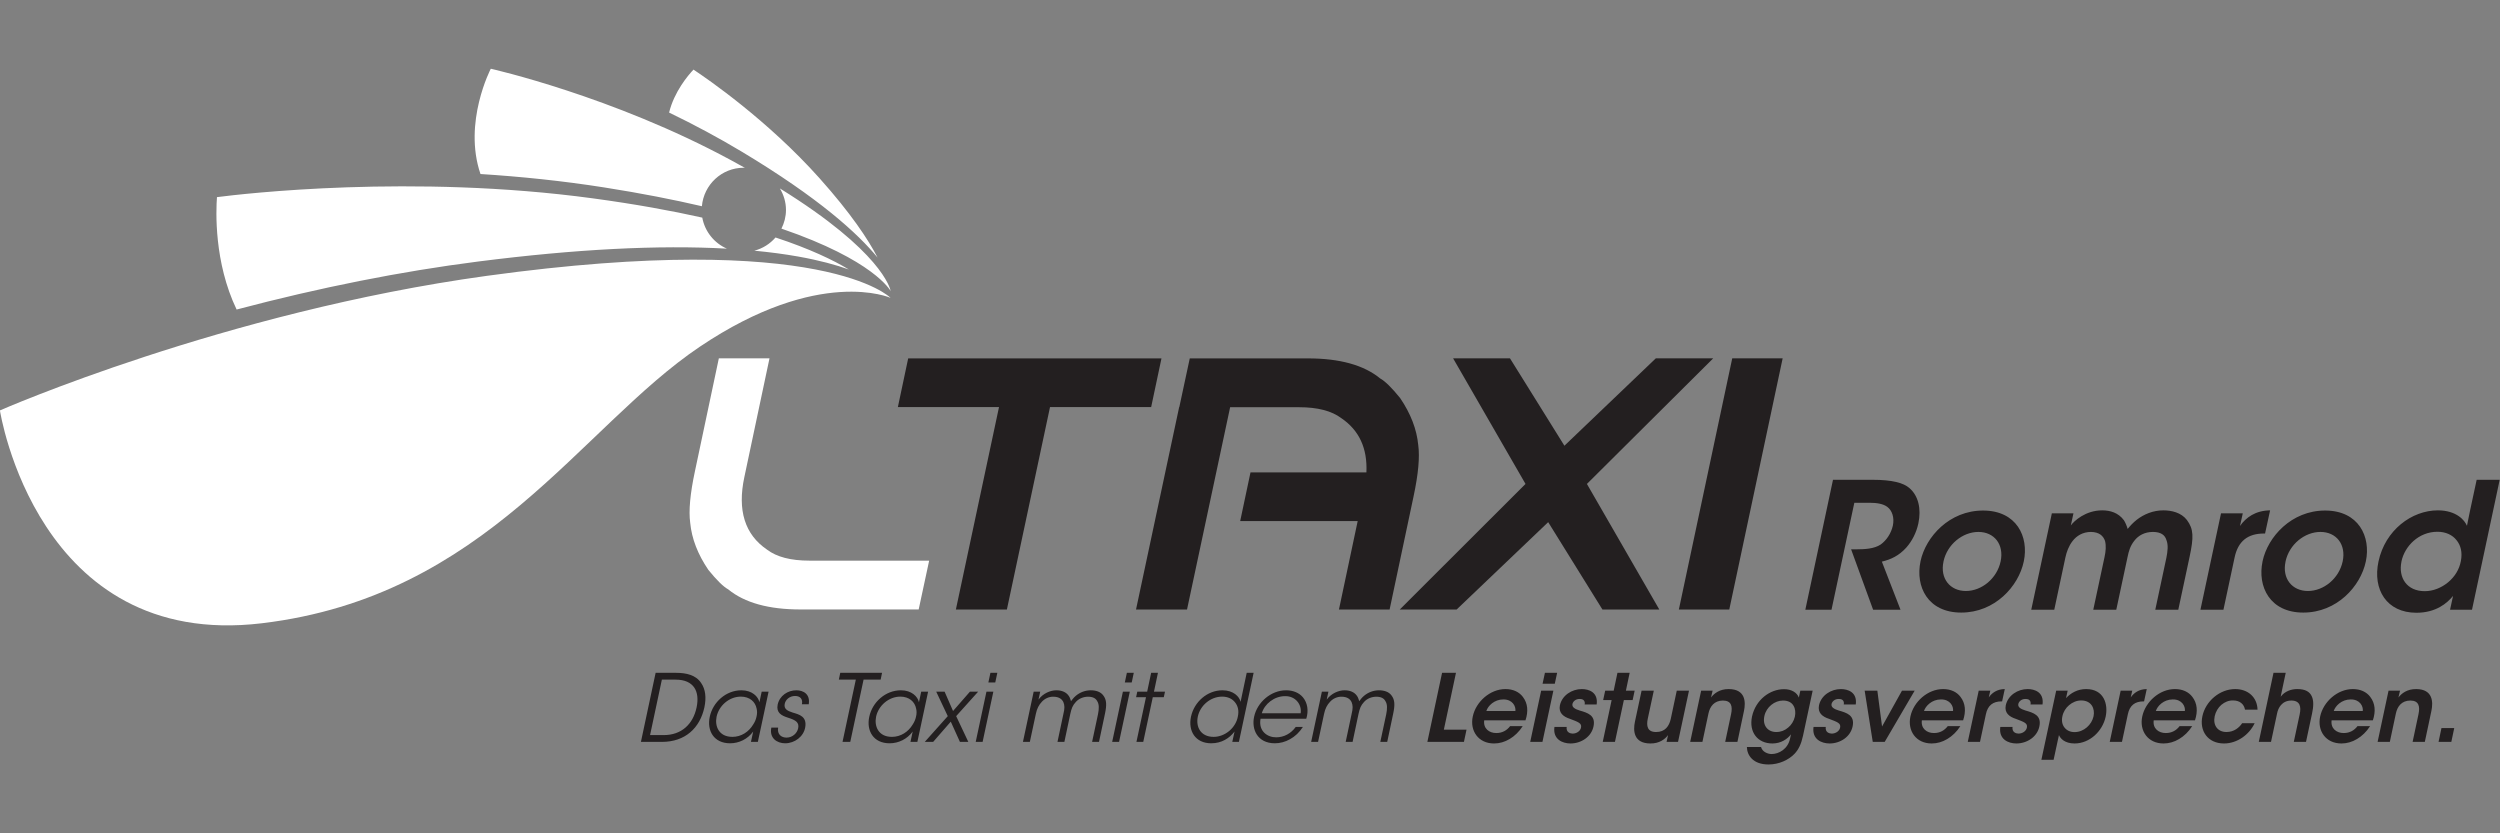
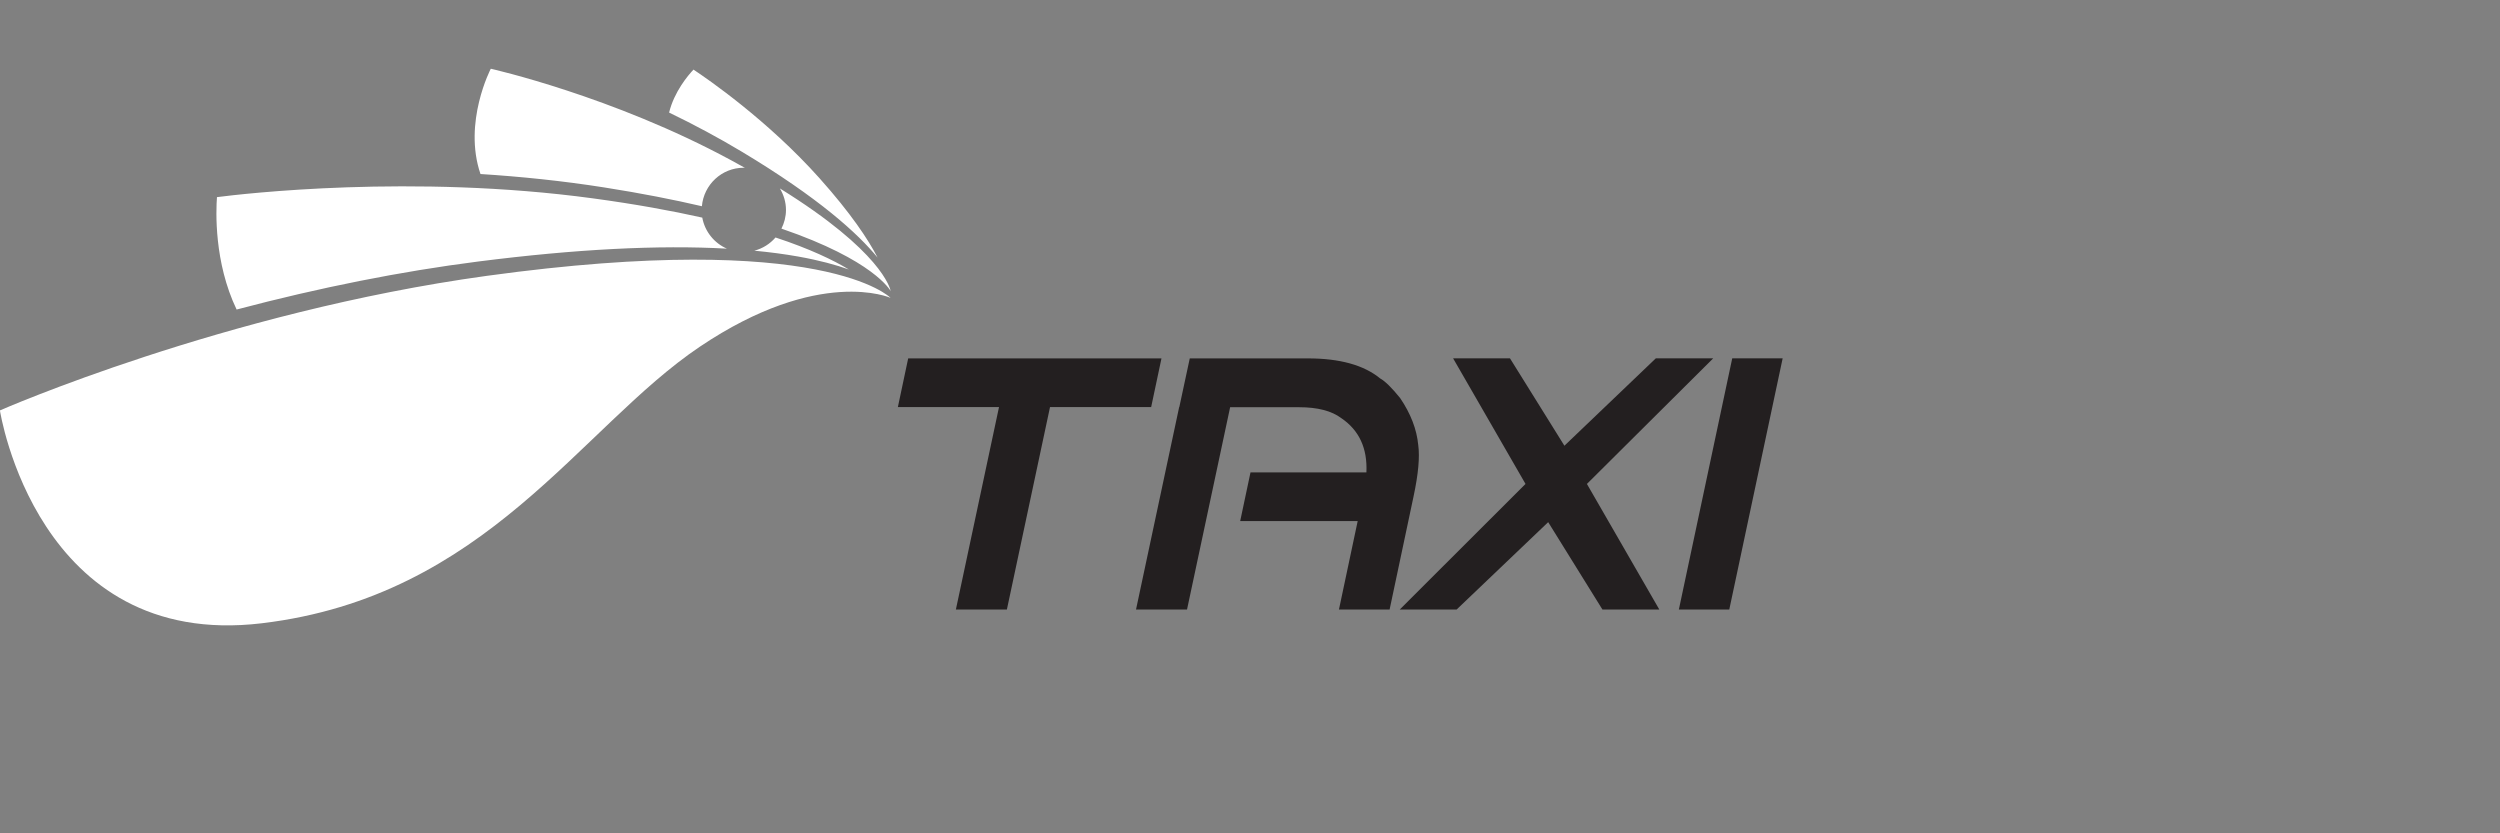
<svg xmlns="http://www.w3.org/2000/svg" width="100%" height="100%" viewBox="0 0 960 320" version="1.1" xml:space="preserve" style="fill-rule:evenodd;clip-rule:evenodd;stroke-linejoin:round;stroke-miterlimit:2;">
  <rect x="0" y="0" width="960" height="320" fill="#808080" stroke="none" />
  <g transform="matrix(1.196,0,0,1.196,0,26.404)">
    <g transform="matrix(4.167,0,0,4.167,285.988,115.213)">
      <path d="M0,-10.5C0,-10.5 -0.001,-10.504 -0.002,-10.511C-0.002,-10.511 -0.01,-10.517 -0.011,-10.518C-0.007,-10.511 0,-10.5 0,-10.5M-0.002,-10.514C-0.042,-10.725 -0.704,-13.572 -8.541,-18.429C-8.25,-17.941 -8.072,-17.378 -8.072,-16.769C-8.072,-16.25 -8.205,-15.766 -8.421,-15.331C-1.314,-12.899 -0.038,-10.581 -0.002,-10.514M-1.013,-13.099C-1.732,-14.494 -3.058,-16.496 -5.496,-19.224C-9.49,-23.692 -14.137,-26.88 -15.198,-27.584C-15.623,-27.133 -16.681,-25.885 -17.077,-24.274C-15.106,-23.322 -13.23,-22.312 -11.496,-21.272C-5.509,-17.68 -2.513,-14.935 -1.013,-13.099M-12.272,-20.585C-21.43,-25.55 -30.816,-27.651 -30.816,-27.651C-30.816,-27.651 -32.969,-23.521 -31.61,-19.538C-28.566,-19.345 -25.343,-19.02 -22.068,-18.504C-19.211,-18.054 -16.726,-17.564 -14.551,-17.057C-14.403,-18.717 -13.025,-20.023 -11.326,-20.023C-11.295,-20.023 -11.266,-20.015 -11.235,-20.014C-11.571,-20.202 -11.917,-20.392 -12.272,-20.585M-22.94,-17.662C-36.849,-19.55 -49.923,-18.014 -51.914,-17.758C-51.992,-16.726 -52.152,-12.747 -50.4,-9.097C-43.976,-10.796 -37.717,-12.04 -31.792,-12.796C-24.286,-13.754 -17.871,-14.083 -12.624,-13.788C-13.6,-14.214 -14.323,-15.104 -14.521,-16.179C-16.903,-16.713 -19.677,-17.219 -22.94,-17.662M-3.225,-12.181C-4.426,-12.907 -6.228,-13.774 -8.877,-14.649C-9.301,-14.159 -9.864,-13.799 -10.511,-13.631C-9.317,-13.518 -8.188,-13.369 -7.135,-13.182C-5.479,-12.887 -4.199,-12.531 -3.225,-12.181M-31.12,-11.693C-51.36,-8.906 -68.637,-1.324 -68.637,-1.324C-68.637,-1.324 -65.809,17.151 -48.464,15.077C-31.12,13.003 -23.956,-0.004 -14.719,-6.226C-5.481,-12.447 -0.014,-9.996 -0.014,-9.996C-0.014,-9.996 -5.104,-15.275 -31.12,-11.693" style="fill:white;fill-rule:nonzero;" />
    </g>
    <g transform="matrix(4.167,0,0.116,-4.167,206.195,201.2)">
-       <path d="M0,-3.581L1.618,-3.581C3.409,-3.581 4.516,-2.517 4.818,-0.913C4.954,-0.158 4.861,0.468 4.523,0.943C4.106,1.575 3.33,1.74 2.575,1.74L0.985,1.74L0,-3.581ZM1.481,1.216L2.539,1.216C3.265,1.216 3.718,0.978 3.984,0.619C4.265,0.23 4.329,-0.316 4.214,-0.935C3.977,-2.215 3.114,-3.057 1.748,-3.057L0.69,-3.057L1.481,1.216ZM9.729,0.287L9.197,0.287L9.046,-0.525C8.938,-0.086 8.456,0.395 7.629,0.395C6.45,0.395 5.458,-0.51 5.25,-1.647C5.049,-2.712 5.616,-3.689 6.874,-3.689C7.565,-3.689 8.219,-3.366 8.629,-2.783L8.478,-3.581L9.01,-3.581L9.729,0.287ZM5.774,-1.647C5.932,-0.784 6.709,-0.093 7.601,-0.093C8.284,-0.093 8.73,-0.489 8.845,-1.021C8.895,-1.208 8.902,-1.424 8.852,-1.64C8.816,-1.848 8.73,-2.064 8.607,-2.251C8.298,-2.798 7.723,-3.194 7.04,-3.194C5.975,-3.194 5.652,-2.352 5.774,-1.654L5.774,-1.647ZM12.85,-0.683C12.958,0.101 12.405,0.395 11.865,0.395C11.211,0.395 10.585,-0.014 10.456,-0.712C10.355,-1.323 10.743,-1.546 11.268,-1.712C11.901,-1.906 12.16,-2.086 12.088,-2.525C12.023,-2.92 11.657,-3.251 11.211,-3.251C10.822,-3.251 10.47,-3.014 10.542,-2.481L10.018,-2.481C9.874,-3.294 10.492,-3.689 11.117,-3.689C11.851,-3.689 12.527,-3.172 12.628,-2.46C12.75,-1.633 12.16,-1.474 11.635,-1.323C11.196,-1.186 10.945,-1.035 10.995,-0.669C11.045,-0.33 11.355,-0.043 11.779,-0.043C12.167,-0.043 12.397,-0.273 12.325,-0.683L12.85,-0.683ZM15.534,-3.581L16.13,-3.581L17.022,1.216L18.338,1.216L18.431,1.74L15.21,1.74L15.117,1.216L16.425,1.216L15.534,-3.581ZM22.02,0.287L21.488,0.287L21.337,-0.525C21.229,-0.086 20.747,0.395 19.92,0.395C18.74,0.395 17.748,-0.51 17.54,-1.647C17.339,-2.712 17.906,-3.689 19.165,-3.689C19.855,-3.689 20.51,-3.366 20.919,-2.783L20.768,-3.581L21.301,-3.581L22.02,0.287ZM18.064,-1.647C18.223,-0.784 18.999,-0.093 19.891,-0.093C20.574,-0.093 21.02,-0.489 21.135,-1.021C21.186,-1.208 21.193,-1.424 21.142,-1.64C21.106,-1.848 21.02,-2.064 20.898,-2.251C20.589,-2.798 20.013,-3.194 19.33,-3.194C18.266,-3.194 17.942,-2.352 18.064,-1.654L18.064,-1.647ZM21.87,-3.581L22.517,-3.581L23.832,-2.021L24.58,-3.581L25.227,-3.581L24.235,-1.597L25.874,0.287L25.242,0.287L23.983,-1.201L23.293,0.287L22.646,0.287L23.588,-1.597L21.87,-3.581ZM26.644,1L27.176,1L27.313,1.74L26.781,1.74L26.644,1ZM25.796,-3.581L26.328,-3.581L27.047,0.287L26.515,0.287L25.796,-3.581ZM29.435,-3.581L29.967,-3.581L30.37,-1.423C30.442,-1.014 30.593,-0.719 30.801,-0.496C30.996,-0.266 31.334,-0.086 31.693,-0.1C32.089,-0.107 32.333,-0.258 32.463,-0.51C32.57,-0.747 32.592,-0.999 32.491,-1.431L32.096,-3.581L32.628,-3.581L33.023,-1.431C33.109,-0.992 33.181,-0.776 33.426,-0.503C33.656,-0.237 34.016,-0.1 34.354,-0.1C34.721,-0.1 34.944,-0.222 35.059,-0.424C35.239,-0.676 35.231,-1.042 35.159,-1.452L34.764,-3.581L35.296,-3.581L35.691,-1.431C35.82,-0.747 35.799,-0.33 35.519,0.007C35.31,0.28 34.944,0.395 34.548,0.395C34.116,0.395 33.706,0.23 33.404,-0.036C33.231,-0.187 33.131,-0.338 33.051,-0.445C33.037,-0.402 32.958,-0.143 32.872,-0.043C32.657,0.266 32.297,0.395 31.894,0.395C31.456,0.395 30.88,0.165 30.542,-0.323L30.658,0.287L30.154,0.287L29.435,-3.581ZM37.158,1L37.69,1L37.827,1.74L37.295,1.74L37.158,1ZM36.31,-3.581L36.842,-3.581L37.561,0.287L37.029,0.287L36.31,-3.581ZM38.18,-3.581L38.705,-3.581L39.344,-0.136L40.193,-0.136L40.272,0.287L39.423,0.287L39.689,1.74L39.165,1.74L38.899,0.287L38.137,0.287L38.058,-0.136L38.82,-0.136L38.18,-3.581ZM47.061,1.74L46.528,1.74L46.269,0.323L46.118,-0.496C46.018,-0.093 45.544,0.395 44.695,0.395C43.537,0.395 42.545,-0.489 42.329,-1.64C42.128,-2.726 42.71,-3.689 43.947,-3.689C44.753,-3.689 45.342,-3.294 45.717,-2.783L45.565,-3.581L46.076,-3.581L47.061,1.74ZM42.853,-1.64C43.012,-0.769 43.796,-0.093 44.688,-0.093C45.119,-0.093 45.479,-0.259 45.695,-0.539C45.925,-0.812 46.025,-1.186 45.94,-1.625C45.875,-2.057 45.637,-2.453 45.306,-2.74C44.976,-3.021 44.551,-3.194 44.12,-3.194C43.112,-3.194 42.717,-2.424 42.853,-1.647L42.853,-1.64ZM51.217,-1.797C51.39,-1.18 51.282,-0.582 50.916,-0.151C50.614,0.201 50.146,0.395 49.6,0.395C48.441,0.395 47.399,-0.518 47.191,-1.654C47.011,-2.618 47.507,-3.689 48.851,-3.689C49.247,-3.689 49.65,-3.581 50.01,-3.373C50.384,-3.165 50.715,-2.848 50.973,-2.431L50.42,-2.431C50.074,-2.934 49.535,-3.229 48.938,-3.229C48.283,-3.237 47.542,-2.769 47.693,-1.797L51.217,-1.797ZM47.78,-1.374C47.959,-0.669 48.693,-0.057 49.528,-0.057C50.326,-0.036 50.858,-0.698 50.772,-1.374L47.78,-1.374ZM51.642,-3.581L52.175,-3.581L52.577,-1.423C52.649,-1.014 52.8,-0.719 53.009,-0.496C53.203,-0.266 53.541,-0.086 53.901,-0.1C54.296,-0.107 54.541,-0.258 54.67,-0.51C54.778,-0.747 54.799,-0.999 54.699,-1.431L54.303,-3.581L54.835,-3.581L55.23,-1.431C55.316,-0.992 55.388,-0.776 55.633,-0.503C55.863,-0.237 56.223,-0.1 56.561,-0.1C56.928,-0.1 57.151,-0.222 57.266,-0.424C57.446,-0.676 57.439,-1.042 57.367,-1.452L56.971,-3.581L57.503,-3.581L57.898,-1.431C58.028,-0.747 58.006,-0.33 57.726,0.007C57.518,0.28 57.151,0.395 56.755,0.395C56.324,0.395 55.914,0.23 55.611,-0.036C55.439,-0.187 55.338,-0.338 55.259,-0.445C55.244,-0.402 55.166,-0.143 55.079,-0.043C54.864,0.266 54.505,0.395 54.102,0.395C53.663,0.395 53.088,0.165 52.75,-0.323L52.865,0.287L52.361,0.287L51.642,-3.581ZM60.596,-3.581L63.414,-3.581L63.587,-2.64L61.84,-2.64L62.652,1.74L61.581,1.74L60.596,-3.581ZM68.11,-1.92C68.319,-1.23 68.254,-0.611 67.859,-0.115C67.564,0.266 67.09,0.489 66.5,0.489C65.306,0.489 64.249,-0.496 64.041,-1.618C63.832,-2.719 64.522,-3.703 65.737,-3.703C66.147,-3.703 66.557,-3.588 66.932,-3.358C67.298,-3.136 67.643,-2.805 67.909,-2.366L66.939,-2.366C66.701,-2.69 66.356,-2.899 65.896,-2.899C65.349,-2.906 64.86,-2.553 64.931,-1.92L68.11,-1.92ZM65.075,-1.201C65.183,-0.813 65.658,-0.309 66.356,-0.309C67.054,-0.302 67.349,-0.827 67.313,-1.201L65.075,-1.201ZM69.348,0.899L70.289,0.899L70.447,1.74L69.506,1.74L69.348,0.899ZM68.521,-3.581L69.463,-3.581L70.196,0.366L69.254,0.366L68.521,-3.581ZM73.561,-0.697C73.662,0.252 72.915,0.489 72.383,0.489C71.62,0.489 70.873,0.007 70.729,-0.769C70.635,-1.338 71.009,-1.633 71.513,-1.798C72.189,-2.05 72.469,-2.143 72.404,-2.481C72.361,-2.748 72.074,-2.942 71.779,-2.942C71.599,-2.941 71.254,-2.855 71.297,-2.431L70.355,-2.431C70.247,-3.387 71.016,-3.703 71.628,-3.703C72.455,-3.703 73.231,-3.186 73.367,-2.374C73.518,-1.525 72.871,-1.338 72.268,-1.165C71.915,-1.057 71.656,-0.92 71.692,-0.669C71.728,-0.474 71.915,-0.273 72.232,-0.273C72.419,-0.273 72.527,-0.323 72.584,-0.41C72.642,-0.489 72.656,-0.589 72.634,-0.697L73.561,-0.697ZM74.109,-3.581L75.05,-3.581L75.647,-0.359L76.323,-0.359L76.459,0.366L75.784,0.366L76.035,1.74L75.094,1.74L74.842,0.366L74.188,0.366L74.051,-0.359L74.705,-0.359L74.109,-3.581ZM80.645,0.366L79.703,0.366L79.3,-1.813C79.192,-2.374 78.883,-2.82 78.207,-2.82C77.531,-2.827 77.423,-2.367 77.531,-1.784L77.934,0.366L76.992,0.366L76.547,-2.021C76.417,-2.712 76.482,-3.696 77.775,-3.703C78.487,-3.71 78.905,-3.366 79.127,-3.057L79.027,-3.581L79.911,-3.581L80.645,0.366ZM80.847,-3.581L81.789,-3.581L82.192,-1.402C82.293,-0.848 82.609,-0.402 83.278,-0.395C83.939,-0.395 84.047,-0.848 83.939,-1.438L83.544,-3.581L84.486,-3.581L84.924,-1.201C85.053,-0.503 84.996,0.481 83.709,0.489C83.005,0.496 82.587,0.151 82.357,-0.158C82.4,0.029 82.429,0.194 82.465,0.366L81.581,0.366L80.847,-3.581ZM90.174,0.366L89.224,0.366L89.124,-0.165C88.973,0.223 88.534,0.481 87.966,0.481C86.873,0.481 85.802,-0.338 85.557,-1.625C85.335,-2.841 86.053,-3.703 87.189,-3.703C87.858,-3.703 88.34,-3.351 88.599,-2.999L88.534,-3.33C88.39,-4.128 87.707,-4.517 87.146,-4.517C87.031,-4.517 86.83,-4.488 86.65,-4.38C86.499,-4.294 86.369,-4.157 86.319,-3.977L85.227,-3.977C85.255,-4.589 85.708,-5.321 86.937,-5.321C87.75,-5.321 88.476,-4.962 88.901,-4.51C89.21,-4.178 89.404,-3.761 89.526,-3.114L90.174,0.366ZM86.506,-1.597C86.635,-0.892 87.268,-0.395 87.908,-0.395C88.318,-0.395 88.584,-0.553 88.728,-0.791C88.879,-1.021 88.915,-1.338 88.858,-1.64C88.786,-1.978 88.613,-2.273 88.361,-2.481C88.117,-2.697 87.815,-2.82 87.462,-2.82C86.779,-2.82 86.377,-2.294 86.506,-1.604L86.506,-1.597ZM93.525,-0.697C93.626,0.252 92.878,0.489 92.346,0.489C91.584,0.489 90.836,0.007 90.692,-0.769C90.599,-1.338 90.973,-1.633 91.476,-1.798C92.152,-2.05 92.433,-2.143 92.368,-2.481C92.325,-2.748 92.037,-2.942 91.742,-2.942C91.562,-2.941 91.217,-2.855 91.26,-2.431L90.318,-2.431C90.21,-3.387 90.98,-3.703 91.591,-3.703C92.418,-3.703 93.194,-3.186 93.331,-2.374C93.482,-1.525 92.835,-1.338 92.231,-1.165C91.879,-1.057 91.62,-0.92 91.656,-0.669C91.692,-0.474 91.879,-0.273 92.195,-0.273C92.382,-0.273 92.49,-0.323 92.548,-0.41C92.605,-0.489 92.62,-0.589 92.598,-0.697L93.525,-0.697ZM98.034,0.366L97.056,0.366L95.597,-2.395L95.158,0.366L94.18,0.366L94.914,-3.581L95.834,-3.581L98.034,0.366ZM101.831,-1.92C102.04,-1.23 101.975,-0.611 101.58,-0.115C101.285,0.266 100.811,0.489 100.221,0.489C99.027,0.489 97.97,-0.496 97.762,-1.618C97.553,-2.719 98.243,-3.703 99.458,-3.703C99.868,-3.703 100.278,-3.588 100.653,-3.358C101.019,-3.136 101.364,-2.805 101.63,-2.366L100.66,-2.366C100.422,-2.69 100.077,-2.899 99.617,-2.899C99.07,-2.906 98.581,-2.553 98.652,-1.92L101.831,-1.92ZM98.796,-1.201C98.904,-0.813 99.379,-0.309 100.077,-0.309C100.775,-0.302 101.07,-0.827 101.034,-1.201L98.796,-1.201ZM102.235,-3.581L103.177,-3.581L103.572,-1.453C103.694,-0.769 104.09,-0.46 104.751,-0.46L104.794,-0.46L104.974,0.489C104.377,0.481 103.996,0.201 103.759,-0.151L103.86,0.366L102.968,0.366L102.235,-3.581ZM107.915,-0.697C108.016,0.252 107.269,0.489 106.737,0.489C105.974,0.489 105.226,0.007 105.083,-0.769C104.989,-1.338 105.363,-1.633 105.866,-1.798C106.542,-2.05 106.823,-2.143 106.758,-2.481C106.715,-2.748 106.427,-2.942 106.133,-2.942C105.953,-2.941 105.608,-2.855 105.651,-2.431L104.709,-2.431C104.601,-3.387 105.37,-3.703 105.982,-3.703C106.809,-3.703 107.585,-3.186 107.721,-2.374C107.872,-1.525 107.225,-1.338 106.622,-1.165C106.269,-1.057 106.01,-0.92 106.046,-0.669C106.082,-0.474 106.269,-0.273 106.586,-0.273C106.773,-0.273 106.88,-0.323 106.938,-0.41C106.996,-0.489 107.01,-0.589 106.988,-0.697L107.915,-0.697ZM107.945,-4.962L108.887,-4.962L109.146,-3.581L109.246,-3.057C109.354,-3.308 109.7,-3.703 110.469,-3.703C111.627,-3.703 112.597,-2.762 112.805,-1.64C112.985,-0.683 112.619,0.489 111.239,0.489C110.584,0.489 110.066,0.187 109.714,-0.208L109.822,0.366L108.937,0.366L107.945,-4.962ZM111.871,-1.611C111.749,-2.258 111.159,-2.827 110.44,-2.827C110.102,-2.827 109.829,-2.69 109.656,-2.474C109.477,-2.258 109.405,-1.956 109.469,-1.618C109.527,-1.273 109.714,-0.963 109.966,-0.748C110.225,-0.525 110.541,-0.388 110.886,-0.388C111.684,-0.388 111.979,-1.035 111.871,-1.604L111.871,-1.611ZM113.173,-3.581L114.115,-3.581L114.51,-1.453C114.632,-0.769 115.028,-0.46 115.689,-0.46L115.732,-0.46L115.912,0.489C115.315,0.481 114.934,0.201 114.697,-0.151L114.798,0.366L113.906,0.366L113.173,-3.581ZM119.695,-1.92C119.903,-1.23 119.839,-0.611 119.444,-0.115C119.149,0.266 118.675,0.489 118.085,0.489C116.89,0.489 115.834,-0.496 115.625,-1.618C115.417,-2.719 116.107,-3.703 117.322,-3.703C117.732,-3.703 118.142,-3.588 118.516,-3.358C118.883,-3.136 119.228,-2.805 119.494,-2.366L118.523,-2.366C118.286,-2.69 117.941,-2.899 117.48,-2.899C116.933,-2.906 116.444,-2.553 116.516,-1.92L119.695,-1.92ZM116.66,-1.201C116.768,-0.813 117.243,-0.309 117.941,-0.309C118.639,-0.302 118.933,-0.827 118.898,-1.201L116.66,-1.201ZM123.334,-2.143C123.132,-2.467 122.737,-2.82 122.147,-2.82C121.478,-2.82 121.076,-2.316 121.205,-1.604C121.27,-1.258 121.45,-0.942 121.694,-0.726C121.96,-0.503 122.248,-0.381 122.593,-0.388C122.852,-0.388 123.068,-0.46 123.226,-0.589C123.384,-0.712 123.485,-0.891 123.528,-1.1L124.492,-1.1C124.441,-0.137 123.715,0.489 122.723,0.489C121.543,0.489 120.472,-0.439 120.257,-1.604C120.048,-2.733 120.731,-3.703 121.982,-3.703C123.003,-3.703 123.909,-3.021 124.298,-2.143L123.334,-2.143ZM124.658,-3.581L125.6,-3.581L126.01,-1.373C126.046,-1.172 126.125,-0.934 126.291,-0.74C126.456,-0.546 126.708,-0.395 127.082,-0.395C127.412,-0.395 127.607,-0.517 127.707,-0.704C127.801,-0.891 127.808,-1.15 127.751,-1.452L127.355,-3.581L128.297,-3.581L128.699,-1.409C128.8,-0.877 128.814,-0.409 128.641,-0.065C128.476,0.28 128.131,0.489 127.52,0.489C127.053,0.496 126.542,0.316 126.247,-0.101L126.348,0.46L126.585,1.74L125.643,1.74L124.658,-3.581ZM133.402,-1.92C133.611,-1.23 133.546,-0.611 133.151,-0.115C132.856,0.266 132.382,0.489 131.792,0.489C130.598,0.489 129.541,-0.496 129.333,-1.618C129.124,-2.719 129.814,-3.703 131.029,-3.703C131.439,-3.703 131.849,-3.588 132.223,-3.358C132.59,-3.136 132.935,-2.805 133.201,-2.366L132.231,-2.366C131.993,-2.69 131.648,-2.899 131.187,-2.899C130.641,-2.906 130.152,-2.553 130.223,-1.92L133.402,-1.92ZM130.367,-1.201C130.475,-0.813 130.95,-0.309 131.648,-0.309C132.346,-0.302 132.641,-0.827 132.605,-1.201L130.367,-1.201ZM133.813,-3.581L134.755,-3.581L135.158,-1.402C135.258,-0.848 135.575,-0.402 136.244,-0.395C136.905,-0.395 137.013,-0.848 136.905,-1.438L136.51,-3.581L137.451,-3.581L137.89,-1.201C138.019,-0.503 137.962,0.481 136.675,0.489C135.97,0.496 135.553,0.151 135.323,-0.158C135.366,0.029 135.395,0.194 135.431,0.366L134.546,0.366L133.813,-3.581ZM139.687,-2.518L138.703,-2.518L138.509,-3.581L139.493,-3.581L139.687,-2.518Z" style="fill:rgb(35,31,32);fill-rule:nonzero;" />
-     </g>
+       </g>
    <g transform="matrix(4.167,0,0.116,-4.167,580.769,132.927)">
-       <path d="M0,-9.785L2.017,-9.785L3.547,-1.541L4.724,-1.541C5.293,-1.541 5.767,-1.623 6.091,-1.853C6.484,-2.137 6.673,-2.692 6.565,-3.301C6.443,-3.91 6.105,-4.438 5.658,-4.763C5.171,-5.088 4.453,-5.128 3.79,-5.128L3.398,-5.128L5.225,-9.785L7.336,-9.785L5.794,-6.076C6.47,-5.914 7.093,-5.629 7.647,-4.993C8.066,-4.506 8.391,-3.856 8.526,-3.125C8.729,-2.015 8.472,-1 7.755,-0.405C7.296,-0.013 6.443,0.23 4.887,0.23L1.854,0.23L0,-9.785ZM8.771,-6.063C8.419,-7.986 9.434,-10.002 12.019,-10.002C14.606,-10.002 16.378,-7.986 16.729,-6.063C17.081,-4.154 16.067,-2.139 13.482,-2.139C10.895,-2.139 9.123,-4.154 8.771,-6.05L8.771,-6.063ZM10.543,-6.063C10.787,-4.75 11.951,-3.788 13.17,-3.788C14.389,-3.788 15.188,-4.75 14.944,-6.063C14.7,-7.377 13.549,-8.338 12.331,-8.338C11.112,-8.338 10.3,-7.377 10.543,-6.077L10.543,-6.063ZM17.408,-9.785L19.181,-9.785L19.925,-5.765C20.006,-5.332 20.155,-4.871 20.453,-4.479C20.737,-4.1 21.198,-3.788 21.847,-3.788C22.484,-3.802 22.795,-4.086 22.944,-4.479C23.052,-4.858 23.025,-5.277 22.944,-5.711L22.186,-9.785L23.959,-9.785L24.717,-5.711C24.798,-5.264 24.893,-4.871 25.204,-4.465C25.502,-4.059 25.99,-3.788 26.612,-3.788C27.235,-3.788 27.546,-4.032 27.668,-4.398C27.844,-4.79 27.79,-5.304 27.709,-5.778L26.964,-9.785L28.737,-9.785L29.494,-5.711C29.778,-4.181 29.751,-3.572 29.21,-2.869C28.75,-2.287 27.993,-2.125 27.37,-2.125C26.585,-2.125 25.881,-2.423 25.34,-2.855C25.056,-3.085 24.839,-3.329 24.663,-3.558C24.609,-3.369 24.473,-3.058 24.352,-2.882C23.905,-2.301 23.269,-2.125 22.66,-2.125C21.374,-2.125 20.507,-2.95 20.277,-3.288L20.453,-2.355L18.788,-2.355L17.408,-9.785ZM30.443,-9.785L32.216,-9.785L32.96,-5.779C33.19,-4.492 33.934,-3.91 35.179,-3.91L35.26,-3.91L35.599,-2.125C34.475,-2.139 33.758,-2.666 33.312,-3.329L33.501,-2.355L31.823,-2.355L30.443,-9.785ZM35.126,-6.063C34.775,-7.986 35.789,-10.002 38.374,-10.002C40.961,-10.002 42.733,-7.986 43.084,-6.063C43.436,-4.154 42.422,-2.139 39.837,-2.139C37.25,-2.139 35.478,-4.154 35.126,-6.05L35.126,-6.063ZM36.898,-6.063C37.142,-4.75 38.306,-3.788 39.525,-3.788C40.744,-3.788 41.543,-4.75 41.299,-6.063C41.055,-7.377 39.904,-8.338 38.686,-8.338C37.467,-8.338 36.655,-7.377 36.898,-6.077L36.898,-6.063ZM53.223,0.23L51.449,0.23L50.989,-2.233L50.8,-3.315C50.61,-2.882 49.947,-2.125 48.526,-2.125C46.509,-2.125 44.507,-3.653 44.06,-6.063C43.654,-8.23 44.804,-10.015 47.091,-10.015C48.607,-10.015 49.446,-9.271 49.879,-8.717L49.676,-9.785L51.368,-9.785L53.223,0.23ZM45.832,-6.05C46.048,-4.885 47.091,-3.775 48.539,-3.775C49.175,-3.775 49.703,-4.019 50.028,-4.425C50.367,-4.818 50.515,-5.373 50.407,-6.023C50.312,-6.673 49.96,-7.255 49.46,-7.675C48.959,-8.095 48.336,-8.352 47.686,-8.352C46.319,-8.352 45.602,-7.323 45.832,-6.063L45.832,-6.05Z" style="fill:rgb(35,31,32);fill-rule:nonzero;" />
-     </g>
+       </g>
    <g transform="matrix(4.167,0,0,4.167,572.358,173.629)">
      <path d="M0,-19.356L-3.885,-19.356L-7.998,0L-4.113,0L0,-19.356ZM-15.082,-9.678L-5.35,-19.356L-9.772,-19.356L-16.816,-12.622L-21.01,-19.356L-25.392,-19.356L-19.813,-9.678L-29.505,0L-25.123,0L-18.066,-6.734L-13.885,0L-9.503,0L-15.082,-9.678ZM-28.441,-8.708C-28.073,-10.428 -27.952,-11.75 -28.078,-12.672C-28.194,-13.891 -28.661,-15.1 -29.478,-16.301C-30.124,-17.098 -30.635,-17.6 -31.012,-17.806C-32.268,-18.836 -34.125,-19.351 -36.584,-19.351L-45.683,-19.351L-46.487,-15.602L-46.499,-15.602L-49.824,-0.001L-45.894,-0.001L-42.572,-15.589L-37.257,-15.589C-35.83,-15.589 -34.745,-15.306 -34,-14.742C-32.621,-13.805 -31.987,-12.409 -32.072,-10.568L-41.003,-10.568L-41.797,-6.819L-32.744,-6.819L-34.188,-0.001L-30.285,-0.001L-28.441,-8.708ZM-48.657,-15.602L-47.863,-19.351L-67.379,-19.351L-68.173,-15.602L-60.38,-15.602L-63.704,-0.001L-59.774,-0.001L-56.45,-15.602L-48.657,-15.602Z" style="fill:rgb(35,31,32);fill-rule:nonzero;" />
    </g>
    <g transform="matrix(4.167,0,0,4.167,238.988,135.472)">
-       <path d="M0,-1.048L1.938,-10.199L-1.965,-10.199L-3.809,-1.491C-4.177,0.229 -4.298,1.55 -4.172,2.473C-4.056,3.691 -3.589,4.901 -2.773,6.101C-2.127,6.898 -1.615,7.4 -1.238,7.606C0.018,8.636 1.875,9.151 4.334,9.151L13.432,9.151L14.24,5.389L5.007,5.389C3.58,5.389 2.494,5.107 1.75,4.542C0.036,3.378 -0.547,1.514 0,-1.048" style="fill:white;fill-rule:nonzero;" />
-     </g>
+       </g>
  </g>
</svg>